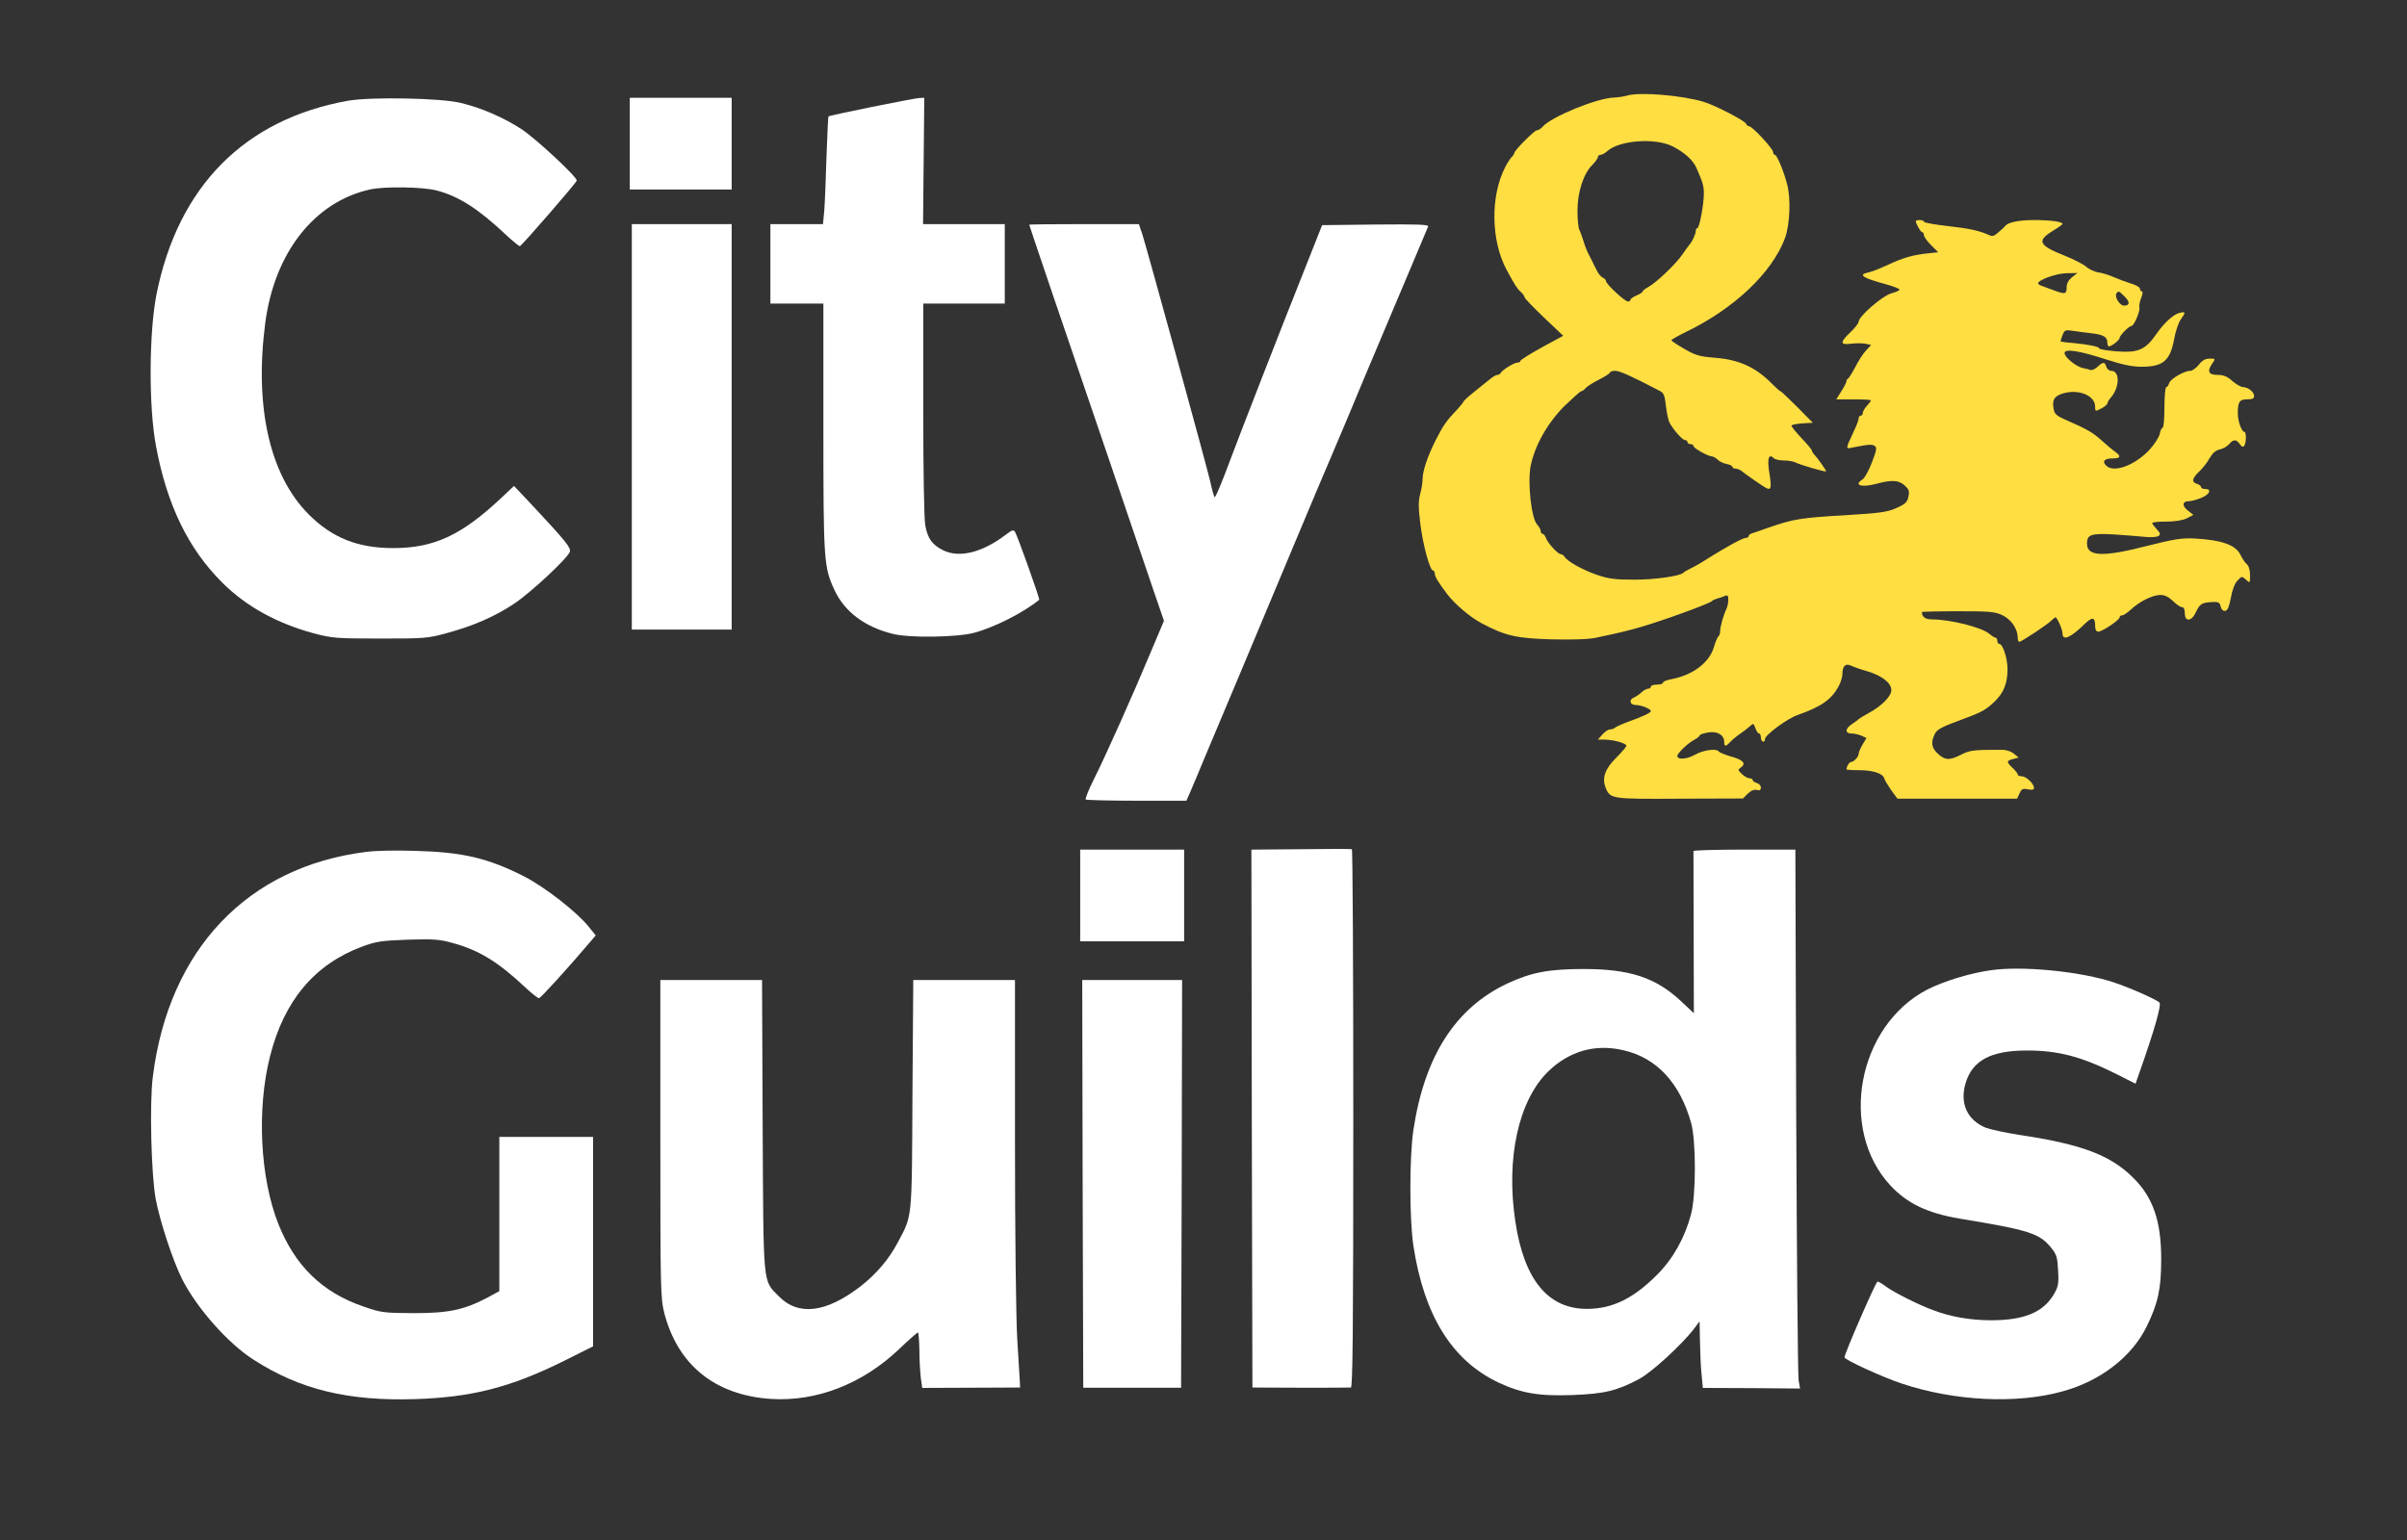
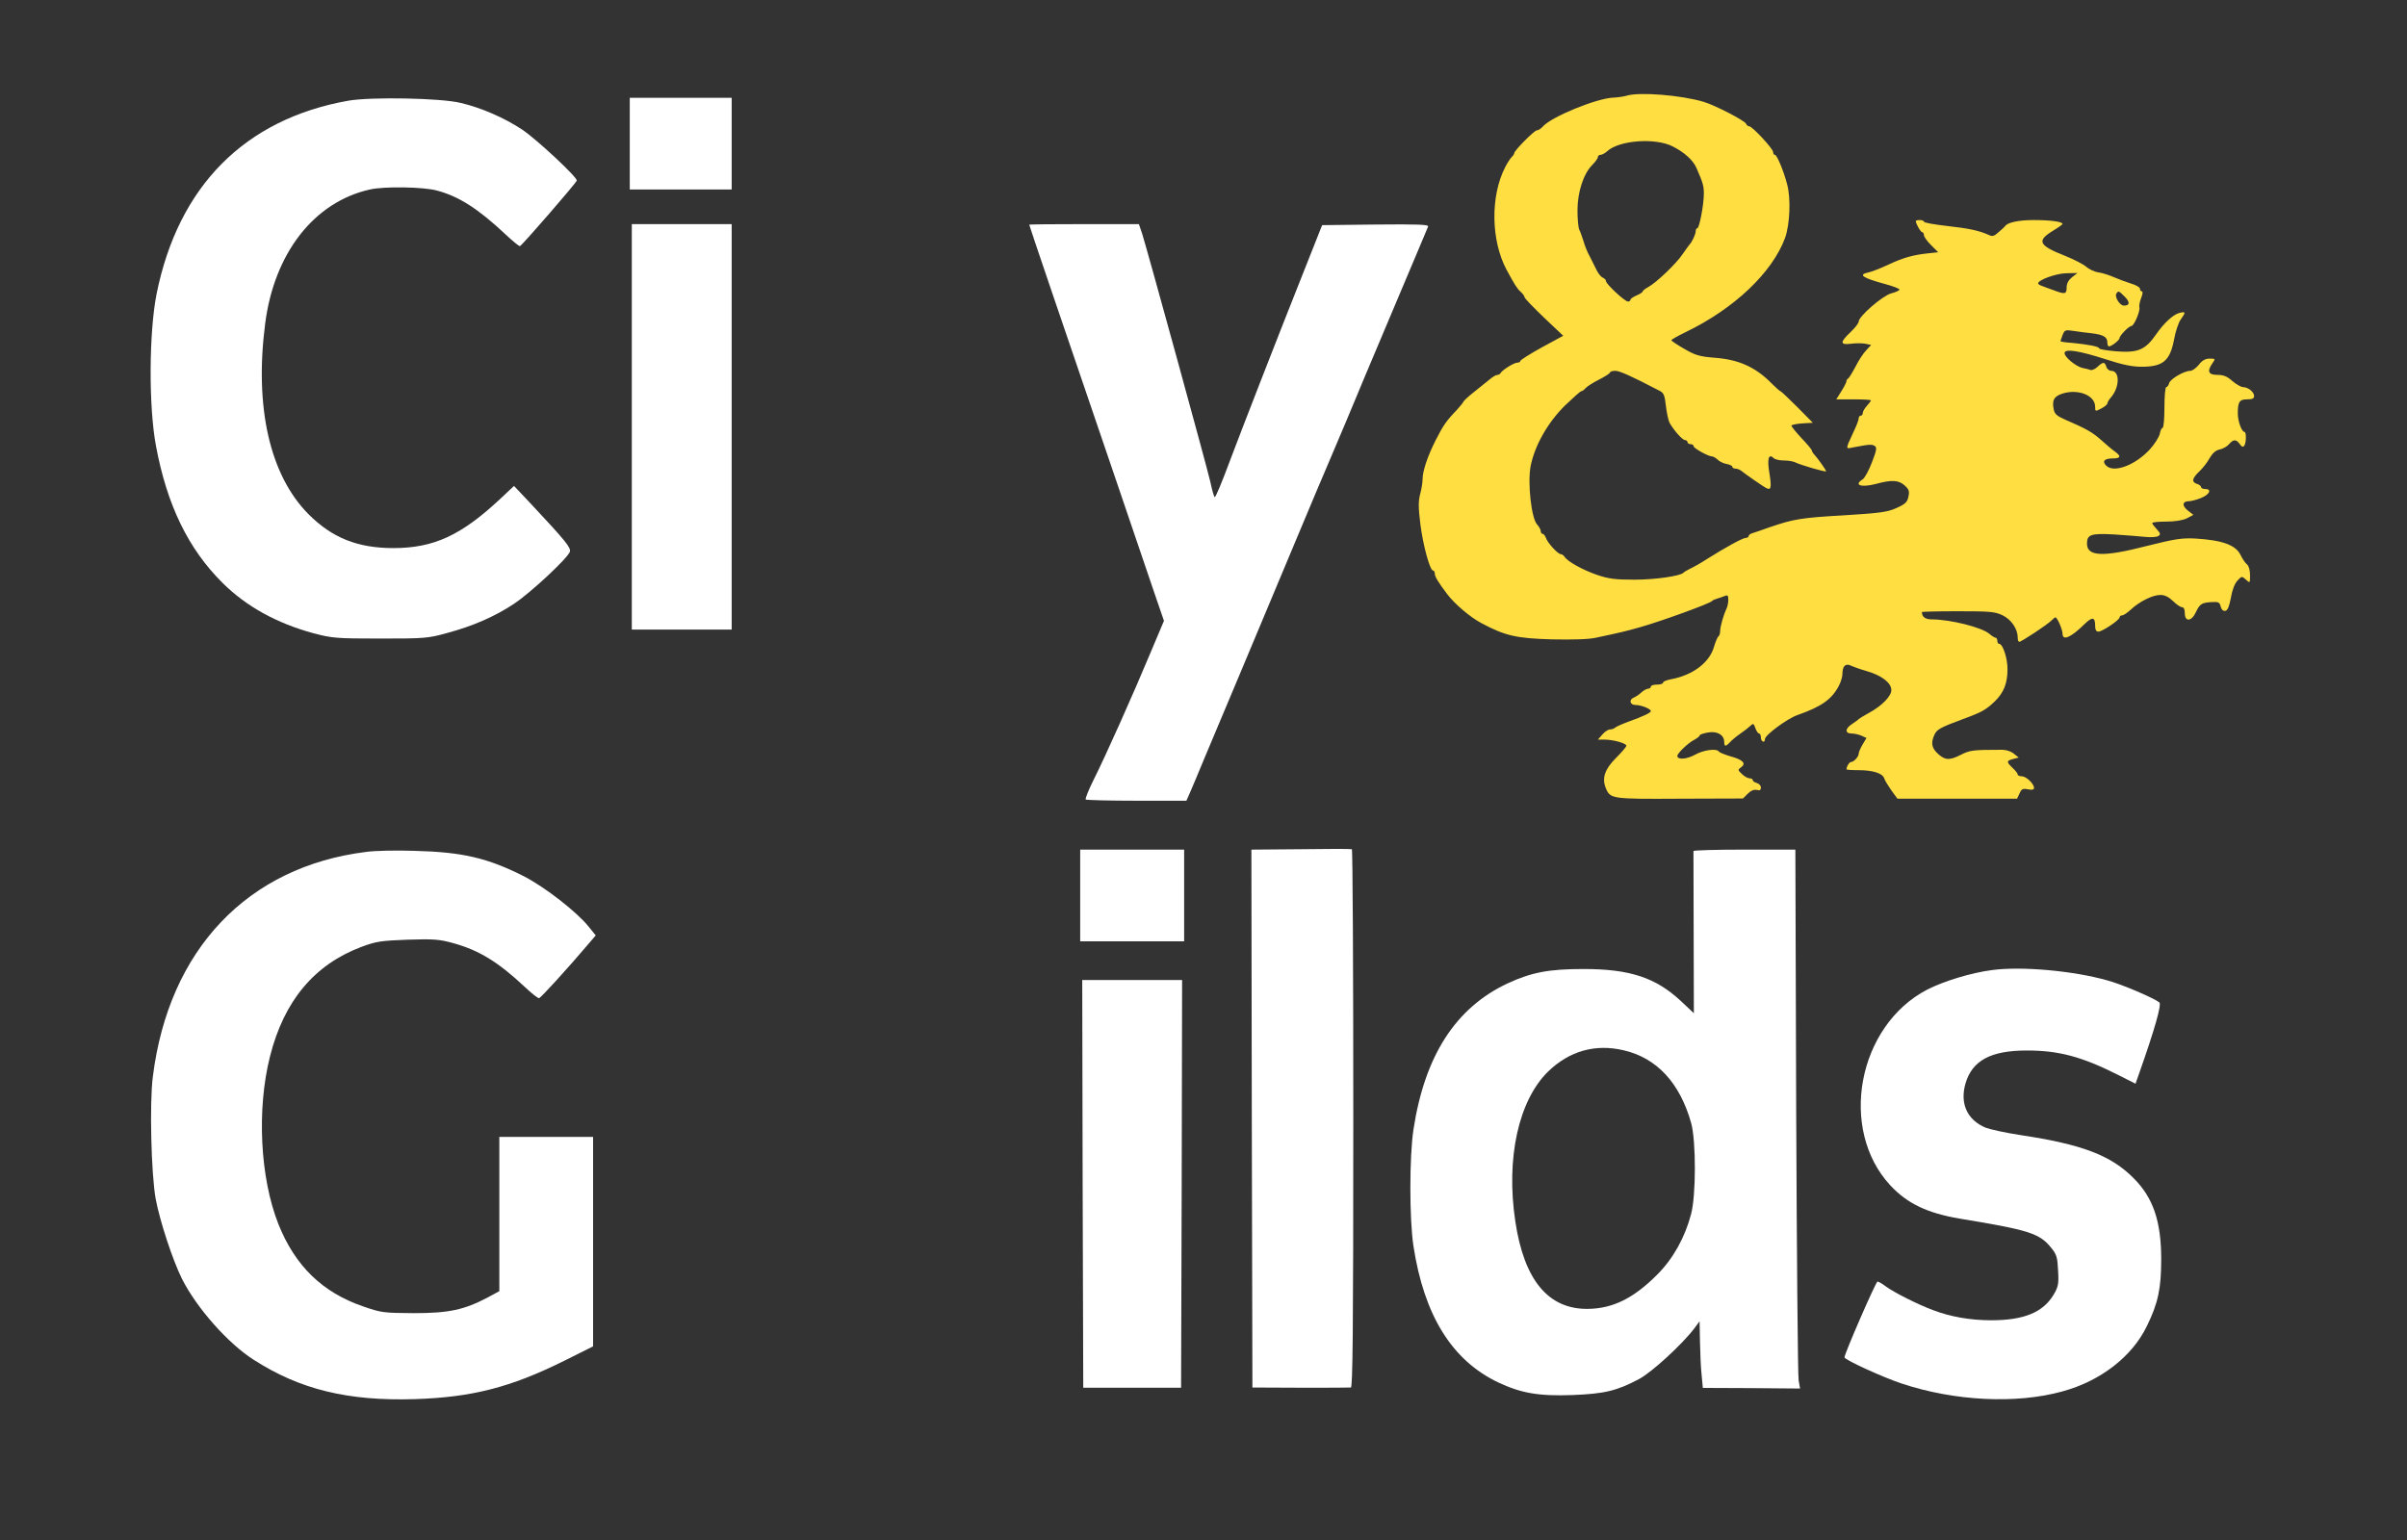
<svg xmlns="http://www.w3.org/2000/svg" version="1.1" id="Layer_1" x="0px" y="0px" width="1181px" height="756px" viewBox="0 0 1181 756" style="enable-background:new 0 0 1181 756;" xml:space="preserve">
  <rect x="0" y="0" width="1181" height="756" fill="#333333" stroke="none" />
  <style type="text/css">
	.st0{fill:#FFDE42;}
	.st1{fill:#FFFFFF;}
</style>
  <g transform="translate(0,756) scale(0.1,-0.1)">
    <path class="st0" d="M7980,7090c-14-4-41-8-62-9c-81-2-307-94-349-143c-9-10-22-18-29-18c-12,0-110-99-110-111c0-4-6-14-14-21   c-7-8-21-29-30-47c-74-142-71-361,6-505c40-74,52-93,69-108c10-9,19-21,19-26c0-6,43-50,95-100l95-90l-105-57c-58-32-105-62-105-66   c0-5-7-9-16-9c-16,0-76-38-82-52c-2-4-9-8-15-8c-7,0-24-10-39-23c-15-12-50-40-77-62c-28-22-50-43-51-47c0-3-15-21-32-40   c-52-54-67-76-104-149c-40-79-64-151-64-191c0-15-5-48-12-73c-9-35-9-66,1-147c13-104,47-228,62-228c5,0,9-7,9-16c0-14,17-42,60-99   c37-49,113-114,168-143c118-63,172-75,347-80c101-2,180,0,215,8c119,25,147,32,215,51c109,31,345,117,355,129c3,4,14,9,25,12   s28,9,38,13c14,6,17,2,17-19c0-14-4-34-9-44c-14-29-31-87-31-110c0-11-4-23-9-26c-4-3-14-26-21-50c-22-78-104-140-212-160   c-21-4-38-11-38-16c0-6-13-10-30-10c-16,0-30-4-30-10c0-5-6-10-13-10s-22-8-33-18c-10-10-27-21-36-25c-27-10-22-37,7-37   c27,0,75-19,75-30c0-8-35-25-110-52c-30-11-59-24-65-29c-5-5-16-9-25-9s-26-11-38-25l-22-25h33c42,0,107-18,107-30c0-5-23-32-51-60   c-55-55-70-99-50-148c22-53,28-54,363-52l310,1l23,23c16,16,31,22,45,19c14-4,20-1,20,12c0,9-9,19-20,22s-20,9-20,14s-7,9-15,9   c-9,0-26,9-38,21c-21,20-21,21-3,34c25,19,7,37-57,54c-26,8-50,18-53,22c-10,17-74,9-117-15c-41-23-87-26-87-6c0,13,53,64,83,79   c15,8,27,18,27,22s18,10,41,14c45,8,79-12,79-47c0-23,8-23,29,0c9,10,32,29,51,42s42,31,50,39c12,12,15,10,23-13c5-14,13-26,18-26   s9-9,9-20c0-21,20-29,20-7c1,20,108,99,158,117c120,42,171,78,206,147c9,18,16,42,16,55c0,39,15,54,42,41c13-6,49-19,81-28   c71-21,117-57,117-92c0-30-47-78-110-112c-25-14-47-27-50-30c-3-4-17-14-32-24c-35-22-37-47-3-47c13,0,35-5,49-11l24-11l-19-32   c-10-17-19-37-19-44c0-16-24-42-38-42c-8,0-22-22-22-36c0-2,26-4,59-4c70,0,118-15,126-40c3-10,19-36,35-59l30-41h293h294l12,26   c10,22,16,25,41,20c21-4,30-2,30,7c0,21-39,57-60,57c-11,0-20,4-20,9s-11,19-25,32c-31,30-31,35,3,44l27,7l-24,19   c-15,12-39,20-65,19c-137,0-151-2-198-26c-55-28-78-25-115,12c-25,25-29,50-12,87c12,27,28,36,141,78c93,34,112,45,156,87   c44,43,62,89,62,158c0,54-23,124-41,124c-5,0-9,7-9,15s-4,15-8,15c-5,0-19,9-31,19c-36,32-193,71-282,71c-32,0-49,12-49,36   c0,2,80,4,177,4c158,0,181-2,219-20c43-21,74-67,74-109c0-12,3-21,8-21c10,0,139,85,158,105c8,8,17,15,19,15c9,0,35-60,35-80   c0-37,41-19,108,47c38,37,52,35,52-8c0-20,5-29,16-29c19,0,104,57,104,70c0,6,6,10,13,10c6,0,26,13,43,29c42,39,106,71,144,71   c22,0,41-10,62-30c16-16,36-30,44-30c9,0,14-11,14-30c0-43,33-41,54,5c20,42,29,47,78,50c33,2,39-1,44-22c4-15,12-23,23-21   s19,22,27,64c6,37,19,71,32,84c21,23,22,23,42,5s20-18,20,22c0,24-6,46-15,53s-22,27-31,45c-23,50-90,74-224,82c-64,3-99-2-234-36   c-217-56-296-53-296,11c0,45,20,51,133,45c56-4,125-9,152-12c28-3,57-1,65,4c12,8,11,13-8,34c-12,13-22,26-22,30s31,7,68,7   c44,0,81,6,102,16l32,17l-28,22c-29,23-26,45,6,45c11,0,38,7,60,16c42,17,54,44,20,44c-11,0-20,4-20,9s-9,13-20,16   c-28,9-25,27,11,61c17,16,40,45,51,66c14,24,30,38,49,42c16,3,37,15,46,26c22,25,35,25,53,0c10-14,16-16,22-7c10,15,10,67,1,67   c-14,0-33,53-33,91c0,57,8,69,46,69c25,0,34,4,34,16c0,20-28,43-54,44c-10,0-34,14-53,30c-25,23-44,30-73,30c-45,0-52,18-24,58   c15,21,14,22-14,22c-21,0-37-9-53-30c-13-16-32-30-42-30c-30,0-99-40-104-61c-3-10-9-19-14-19s-9-45-9-100s-4-100-9-100   s-11-13-14-30c-4-16-26-51-49-76c-72-78-177-117-214-79c-21,21-9,35,32,35c39,0,43,11,12,33c-13,9-43,34-67,56   c-43,39-75,57-177,101c-41,18-53,28-57,50c-10,46,2,66,45,79c77,23,158-10,158-65c0-24,1-24,30-9c17,9,30,20,30,25s8,19,18,30   c43,50,44,130,1,130c-10,0-21,9-24,20c-8,25-16,25-43,0c-11-11-27-18-34-16c-7,3-25,7-40,10c-33,8-88,53-88,73c0,23,71,12,204-31   c79-26,128-36,174-36c105,0,139,29,159,132c7,40,22,85,33,100c26,36,25,40-7,32c-30-8-75-49-113-104c-54-78-90-93-200-84   c-44,4-80,10-80,14c0,9-51,19-132,27c-32,2-58,6-58,8s5,16,10,30c10,25,13,27,53,21c23-4,65-9,92-12c56-7,75-18,75-45   c0-11,3-19,8-19c13,0,52,31,52,41c0,12,46,59,58,59c13,0,45,76,39,92c-2,7,2,28,9,46c7,17,9,32,3,32c-5,0-9,6-9,13s-21,19-46,26   c-25,8-62,22-83,31c-20,9-53,20-74,23s-48,16-61,28c-12,11-60,36-105,54c-129,51-139,73-57,123c25,15,46,30,46,33   c0,11-59,19-141,19c-71,0-126-11-139-28c-3-4-17-18-33-31c-22-20-31-23-49-14c-47,21-96,32-205,44c-62,7-113,16-113,21   c0,4-9,8-20,8s-20-2-20-5c0-12,24-55,32-55c4,0,8-6,8-14s16-30,35-49l35-35l-47-5c-76-8-123-21-198-56c-38-18-82-35-97-38   c-54-11-29-27,85-58c37-10,67-22,67-26c0-5-18-13-41-19c-43-12-159-113-159-138c0-8-18-31-40-52c-53-50-52-64,2-57c23,3,55,3,71,0   l28-6l-24-26c-14-14-38-51-53-81c-16-30-32-56-36-58c-5-2-8-8-8-13s-11-27-25-49l-25-40h85c47,0,85-2,85-5s-9-15-20-27   s-20-28-20-35s-4-13-10-13c-5,0-10-6-10-13s-9-32-20-55s-25-54-31-68c-9-27-9-27,28-19c78,15,88,15,102,6c11-7,9-21-14-80   c-15-40-36-78-46-84c-45-28-7-41,66-22c77,21,110,19,140-7c21-19,25-28,19-55c-5-27-15-37-58-56c-44-20-78-25-255-36   c-214-12-252-19-366-58c-38-14-78-27-87-30c-10-3-18-9-18-14s-7-9-14-9c-15,0-97-45-191-104c-27-18-63-38-80-46c-16-8-32-17-35-21   c-15-16-138-34-240-34c-95,0-127,4-185,24c-70,24-143,65-158,88c-4,7-13,13-18,13c-15,0-67,57-74,81c-4,10-11,19-16,19s-9,6-9,13   s-8,22-18,33c-28,30-47,202-32,285c20,101,82,212,167,297c41,39,77,72,82,72s14,7,21,15s36,27,66,42s54,31,54,35s11,8,26,8   c21,0,81-27,215-97c23-11,27-22,33-75c4-34,12-71,18-83c20-36,63-85,76-85c6,0,12-4,12-10c0-5,7-10,15-10s15-4,15-10   c0-10,72-50,90-50c6,0,18-7,27-15c8-9,28-19,44-22s29-9,29-14s7-9,15-9c9,0,21-5,28-10c21-17,111-80,125-86c22-11,25,4,14,73   c-12,70-4,99,20,75c7-7,29-12,50-12s46-4,56-9c26-13,152-50,152-44s-41,64-57,81c-7,7-13,17-13,21s-22,31-50,60c-27,29-50,57-50,62   c0,4,24,9,53,11l52,3l-77,78c-42,42-79,77-82,77s-23,18-44,39c-78,79-160,116-276,125c-77,6-97,12-152,44c-35,20-63,39-63,42   c-1,3,31,21,70,40c238,115,425,292,488,463c23,65,29,192,10,262c-16,63-50,145-60,145c-5,0-9,6-9,14c0,16-102,126-117,126   c-6,0-13,6-16,13c-6,15-153,91-207,107C8250,7093,8041,7110,7980,7090z M8208,6841c57-29,100-68,116-106c32-73,36-88,36-126   c0-52-22-169-32-169c-5,0-8-7-8-15c0-14-18-53-30-65c-3-3-18-24-34-47c-32-48-130-141-169-162c-15-8-27-18-27-21c0-4-13-13-30-20   c-16-7-30-16-30-21s-6-9-12-9c-16,0-108,86-108,100c0,6-7,13-15,17c-9,3-23,20-31,37s-23,47-33,66c-11,19-25,53-31,75   c-7,22-16,48-21,57c-5,10-9,52-9,95c0,90,29,180,73,224c15,15,27,32,27,38s6,11,13,11s22,8,33,18C7945,6872,8123,6885,8208,6841z    M10166,6199c-17-14-26-30-26-50c0-33-8-35-65-13c-22,8-48,17-57,21c-10,3-18,9-18,12c0,17,88,49,139,50l54,1L10166,6199z    M10425,6104c27-27,25-44-4-44c-20,0-47,43-37,59C10394,6134,10396,6133,10425,6104z" />
    <path class="st1" d="M1710,7066c-509-90-836-420-942-950c-37-189-39-549-3-743c54-292,159-507,327-674c117-116,266-198,446-247   c91-24,111-26,327-26c218,0,235,1,328,27c127,34,235,81,328,143c81,53,265,225,275,256c6,20-19,51-189,233l-85,90l-66-62   c-192-180-327-243-526-243c-175,0-300,50-416,166c-190,191-266,525-213,935c44,346,240,598,514,659c70,16,261,13,328-5   c107-28,203-89,337-215c35-33,67-59,71-58c12,5,279,313,279,322c0,19-198,203-268,250c-88,58-200,107-302,131   C2162,7079,1822,7085,1710,7066z" />
    <path class="st1" d="M3090,6855v-225h250h250v225v225h-250h-250V6855z" />
-     <path class="st1" d="M4277,7035c-114-23-209-44-212-46c-2-2-6-94-10-204c-3-110-8-228-11-262l-6-63h-129h-129v-195v-195h130h130   v-607c0-655,2-686,54-798c49-107,149-182,286-216c81-21,317-17,399,5c101,27,242,99,320,162c4,4-106,313-119,334c-7,11-16,8-42-12   c-117-90-230-118-310-79c-54,27-76,57-88,122c-6,30-10,273-10,570v519h200h200v195v195h-201h-200l3,310l3,310l-25-1   C4496,7078,4391,7058,4277,7035z" />
    <path class="st1" d="M3100,5465v-995h245h245v995v995h-245h-245V5465z" />
    <path class="st1" d="M5050,6457c0-4,161-478,427-1257c79-234,165-484,189-556l45-131l-65-154c-84-202-223-513-280-626   c-25-50-42-93-39-97c4-3,116-6,250-6h244l19,43c10,23,41,96,68,162c28,66,111,264,185,440s194,462,266,635s143,340,156,370   s53,125,89,210c35,85,139,333,231,550s169,401,172,408c4,10-48,12-257,10l-263-3l-99-250c-107-268-303-772-349-895   c-45-121-74-190-79-190c-3,0-13,34-22,77c-18,78-307,1130-334,1216l-16,47h-269C5171,6460,5050,6459,5050,6457z" />
    <path class="st1" d="M6382,3392l-242-2l2-1320l3-1320l235-1c129,0,241,0,248,1c9,0,12,271,12,1319c0,726-3,1321-7,1323   C6628,3394,6516,3394,6382,3392z" />
    <path class="st1" d="M1798,3379c-583-72-970-479-1048-1103c-17-128-8-482,14-601c21-111,83-299,129-392c73-144,226-317,352-397   c227-146,462-203,790-193c280,9,469,57,733,188l142,71v514v514h-230h-230v-379v-378l-57-31c-116-61-191-77-363-77   c-148,1-159,2-248,33c-201,69-334,199-416,404c-90,227-107,564-41,824c69,273,218,450,449,537c73,27,96,30,226,35   c127,4,156,2,224-17c127-35,221-93,351-215c33-31,64-56,70-55c8,1,138,143,249,274l29,34l-34,42c-57,72-215,195-318,248   c-178,90-301,119-536,125C1947,3387,1841,3385,1798,3379z" />
    <path class="st1" d="M5300,3165v-225h255h255v225v225h-255h-255V3165z" />
    <path class="st1" d="M8309,3383c0-5,0-185,1-402l1-394l-65,61c-123,114-249,156-476,156c-171,0-255-16-374-71   c-255-120-406-356-461-718c-20-133-20-438,0-570c52-341,189-562,416-670c113-53,198-68,364-62c155,6,217,20,326,78   c63,33,213,171,272,249l26,35l2-100c1-55,4-128,8-163l6-64l238-1l239-2l-7,40c-4,22-9,617-12,1323l-4,1282h-249   C8422,3390,8310,3387,8309,3383z M7967,2405c163-38,276-161,331-358c24-88,24-356-1-447c-30-114-88-218-165-295   c-116-117-219-168-342-169c-193-2-312,141-355,429c-47,311,16,595,162,737C7701,2402,7828,2438,7967,2405z" />
    <path class="st1" d="M9775,2799c-103-13-239-55-319-96c-341-177-437-685-181-961c83-89,181-136,340-163c340-56,392-72,449-143   c27-33,31-47,34-112c4-65,1-79-21-117c-52-88-146-127-307-127c-102,0-200,17-286,50c-73,27-192,87-231,116c-17,13-36,24-41,24   c-8,0-162-354-162-372c0-12,189-98,279-128c260-87,565-102,791-39c187,51,341,171,413,319c56,114,71,186,71,330   c0,185-39,301-135,397c-111,112-251,166-556,212c-73,11-149,28-170,36c-91,38-128,119-99,218c33,112,124,161,301,161   c156,0,269-30,446-119l87-44l20,57c72,204,109,332,97,342c-26,21-184,89-255,108C10171,2796,9918,2818,9775,2799z" />
-     <path class="st1" d="M3240,1972c0-739,1-783,19-855c66-257,250-405,524-423c223-14,448,73,628,244c47,45,89,82,93,82c3,0,6-39,7-87   c0-49,4-110,7-136l7-49l240,1l240,1l-1,27c-1,16-7,111-13,213c-6,109-11,510-11,973v787h-250h-249l-4-562c-3-623,0-590-72-726   c-43-82-107-157-185-217c-168-129-304-145-400-46c-78,79-74,40-78,839l-3,712h-249h-250V1972z" />
    <path class="st1" d="M5312,1750l3-1001h240h240l3,1001l2,1000h-245h-245L5312,1750z" />
  </g>
</svg>